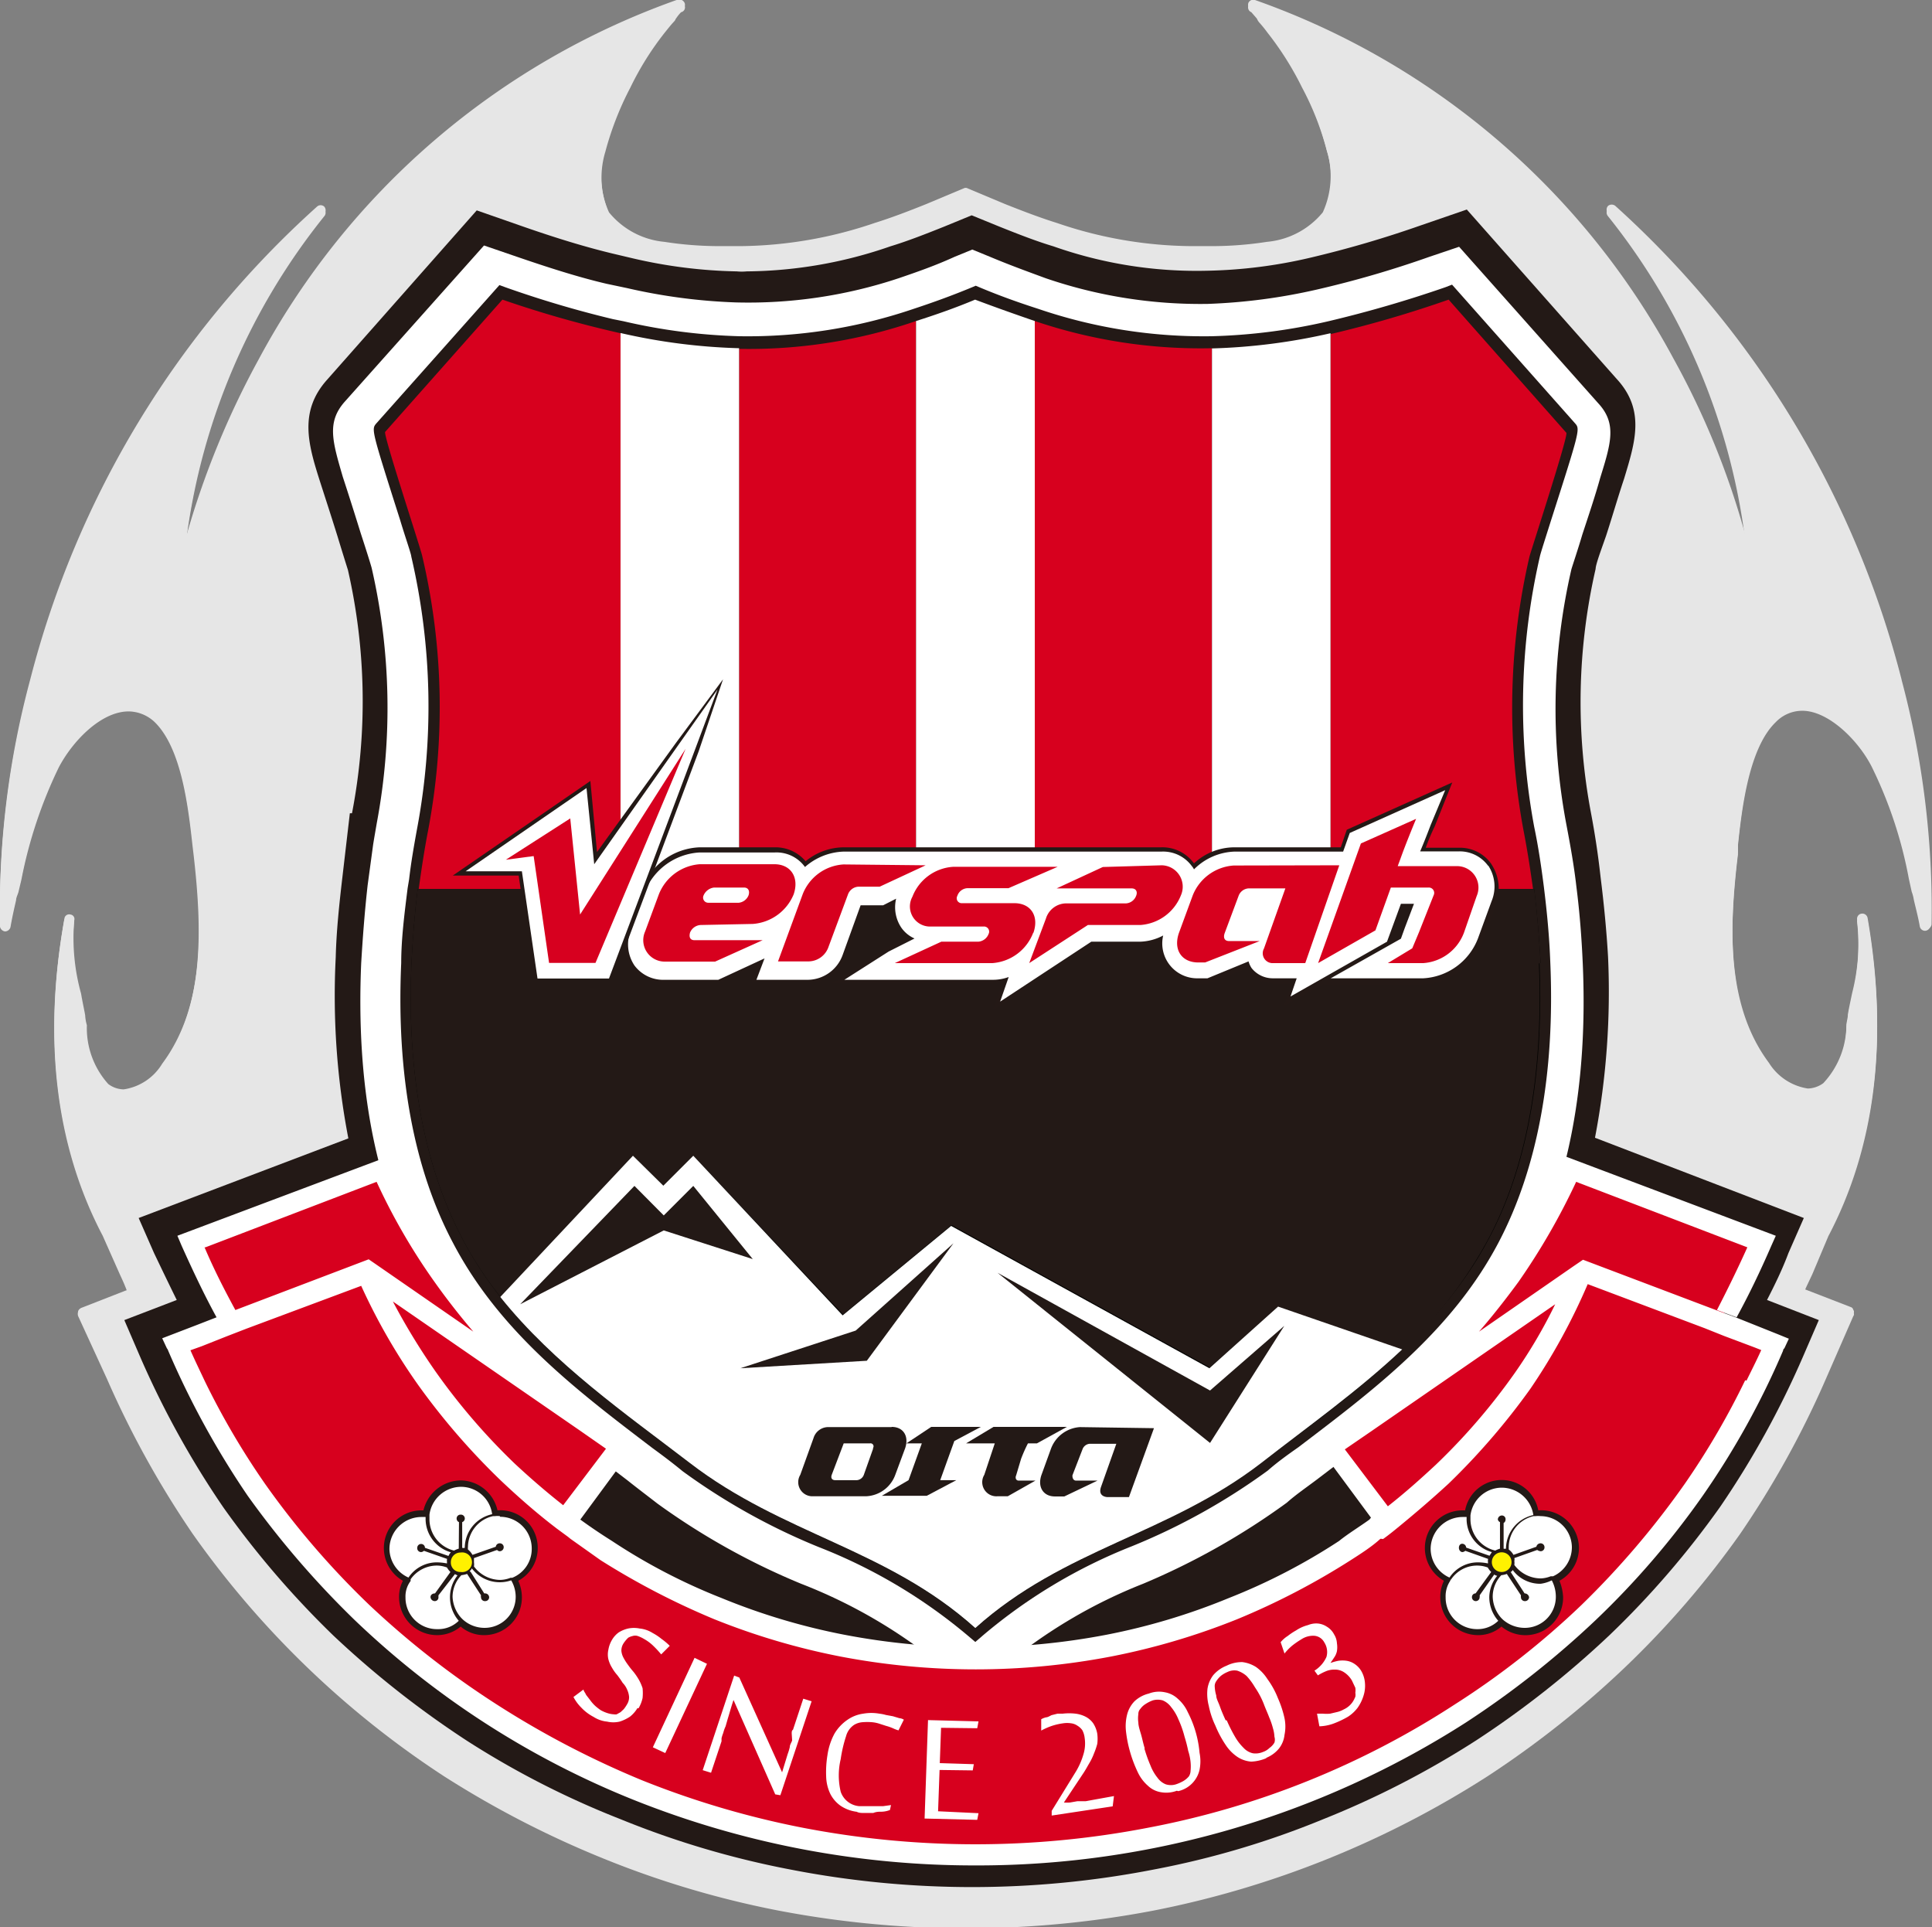
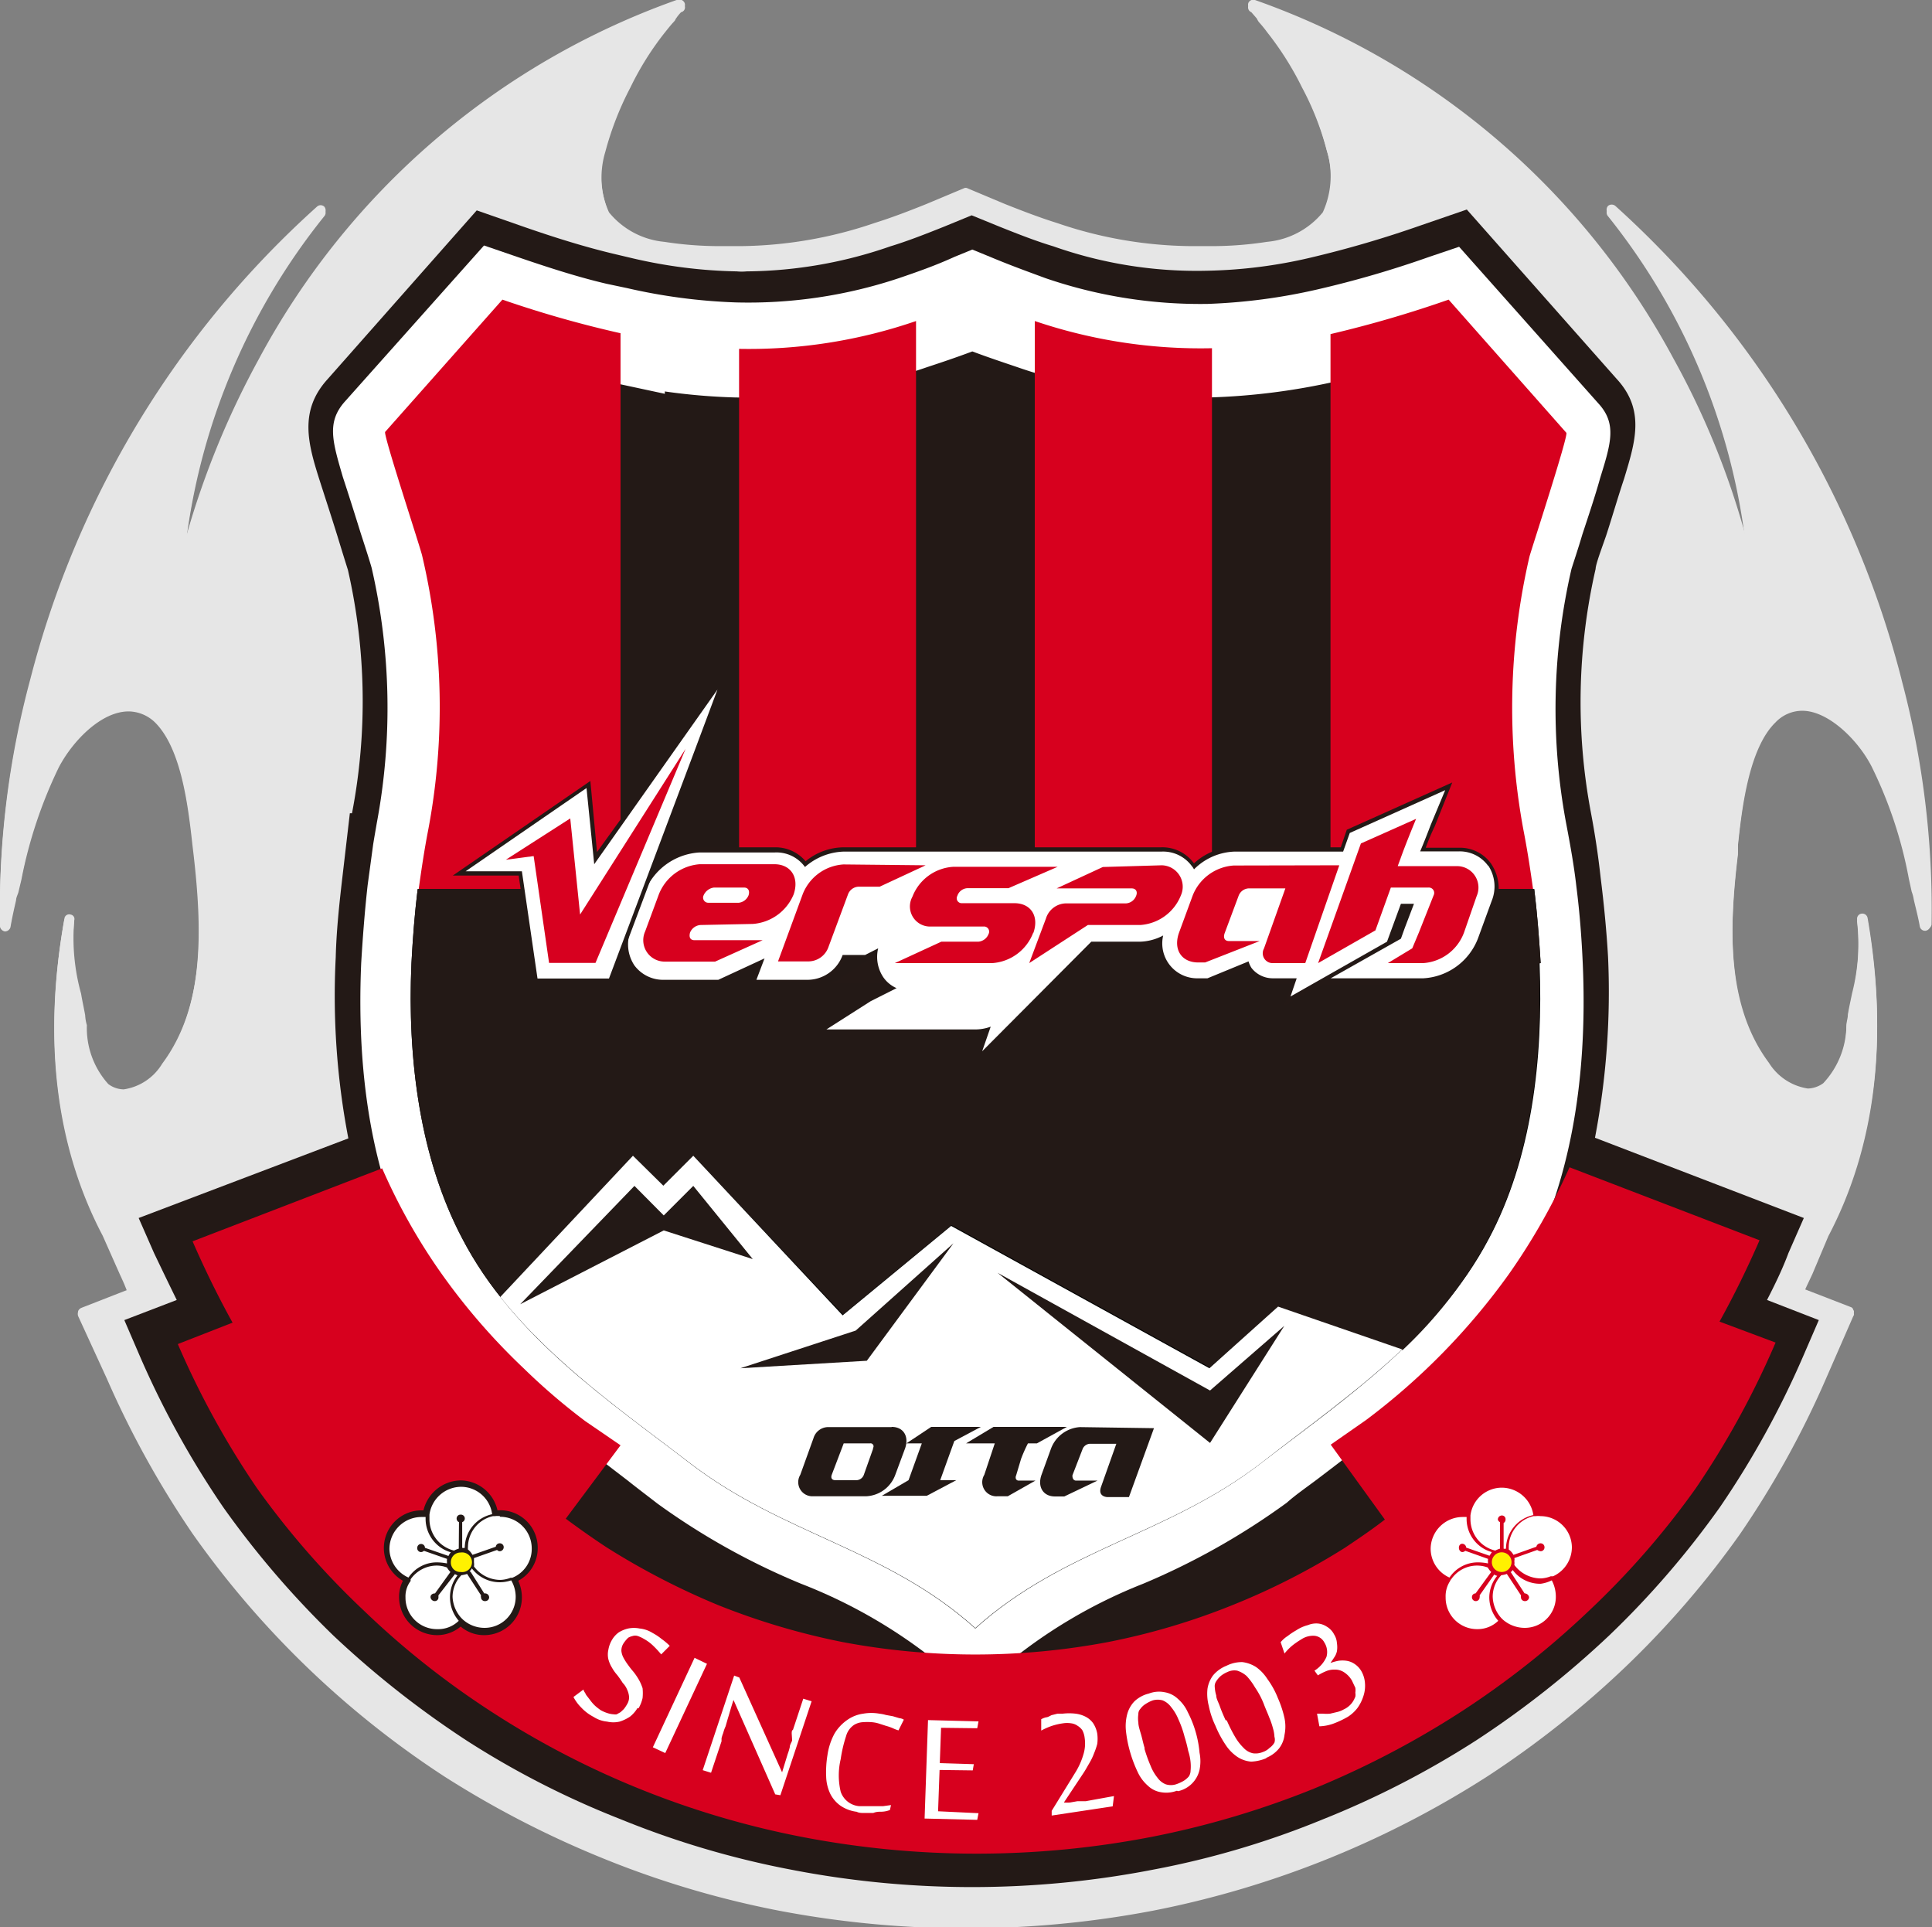
<svg xmlns="http://www.w3.org/2000/svg" viewBox="0 0 90.29 90.05">
  <rect x="0" y="0" width="90.29" height="90.05" fill="#808080" stroke="none" />
  <defs>
    <style>.cls-1{fill:#e6e6e6}.cls-2{fill:#231916}.cls-3{fill:#fff}.cls-4{fill:#d7001e}.cls-5{fill:#fff100}</style>
  </defs>
  <g id="Layer_2" data-name="Layer 2">
    <g id="レイヤー_2" data-name="レイヤー 2">
      <path class="cls-1" d="M88.87,31.76A44.7,44.7,0,0,0,75.49,9.62a.27.27,0,0,0-.34,0,.26.26,0,0,0,0,.35,30.19,30.19,0,0,1,6.41,15,37.55,37.55,0,0,0-3.36-8.23A35.63,35.63,0,0,0,58.65,0a.25.25,0,0,0-.31.14.25.25,0,0,0,.14.31l.26.29a.55.55,0,0,0,.1.17c.15.16.26.32.39.48A15.2,15.2,0,0,1,60.85,4,13.51,13.51,0,0,1,62,7a4.1,4.1,0,0,1-.18,2.92,3.81,3.81,0,0,1-2.61,1.38,16.85,16.85,0,0,1-2.55.2h-1a19.77,19.77,0,0,1-6.26-1.08c-.77-.24-1.56-.54-2.44-.89l-1.74-.73a.19.19,0,0,0-.18,0l-1.74.73c-.87.35-1.66.65-2.43.89a19.9,19.9,0,0,1-6.25,1.08h-1a16.71,16.71,0,0,1-2.57-.2,3.79,3.79,0,0,1-2.59-1.38A4.16,4.16,0,0,1,28.27,7a14.53,14.53,0,0,1,1.17-3A14.59,14.59,0,0,1,31.05,1.4l.4-.48s.06-.1.12-.17a1.48,1.48,0,0,1,.24-.29A.24.24,0,0,0,32,.15.28.28,0,0,0,31.62,0,35.68,35.68,0,0,0,12.1,16.77,39.91,39.91,0,0,0,8.72,25a30.27,30.27,0,0,1,6.43-15,.26.26,0,0,0,0-.35.25.25,0,0,0-.33,0A44.58,44.58,0,0,0,1.41,31.76,41.23,41.23,0,0,0,0,43.19a.29.29,0,0,0,.23.22.28.28,0,0,0,.26-.21c.07-.41.16-.81.26-1.25,0-.11.07-.25.11-.38L1,41a21.19,21.19,0,0,1,1.75-5.25c.67-1.28,2-2.62,3.26-2.62a1.85,1.85,0,0,1,1.24.52c1.24,1.21,1.55,4,1.77,5.79l.05.41c.4,3.52.51,7.17-1.49,9.85a2.53,2.53,0,0,1-1.8,1.2,1.23,1.23,0,0,1-.72-.25,3.91,3.91,0,0,1-1-2.75,2,2,0,0,1-.08-.47c-.06-.33-.14-.69-.19-1A9.68,9.68,0,0,1,3.47,43a.21.21,0,0,0-.18-.27.22.22,0,0,0-.28.2c-1,5.6-.39,10.58,1.8,14.75l.79,1.77c.13.28.25.55.35.82l-2.15.84a.29.29,0,0,0-.14.13.31.31,0,0,0,0,.19L5,64.31a43.44,43.44,0,0,0,4,7.23,44.92,44.92,0,0,0,5.35,6.19,44.46,44.46,0,0,0,6.46,5.1,44.89,44.89,0,0,0,7.42,3.83,42.49,42.49,0,0,0,8.2,2.44,46.7,46.7,0,0,0,17.53,0,42.91,42.91,0,0,0,8.2-2.44,43.55,43.55,0,0,0,7.4-3.83A44.19,44.19,0,0,0,76,77.73a42.82,42.82,0,0,0,5.33-6.19,42.73,42.73,0,0,0,4-7.23l1.28-2.92a.15.15,0,0,0,0-.19.17.17,0,0,0-.12-.13l-2.17-.84c.12-.27.25-.54.38-.82l.75-1.77c2.19-4.17,2.8-9.15,1.83-14.75a.25.25,0,0,0-.29-.2.24.24,0,0,0-.2.27,9.43,9.43,0,0,1-.23,3.43c-.07.34-.15.7-.2,1,0,.15-.05.31-.07.47a4,4,0,0,1-1.08,2.75,1.28,1.28,0,0,1-.72.25,2.6,2.6,0,0,1-1.82-1.2c-2-2.68-1.87-6.33-1.45-9.85l0-.41c.19-1.82.53-4.58,1.76-5.77a1.75,1.75,0,0,1,1.25-.54c1.2,0,2.59,1.34,3.24,2.62A20,20,0,0,1,89.27,41l.13.58a2.15,2.15,0,0,1,.1.38c.1.44.21.84.28,1.25a.26.26,0,0,0,.25.21.27.27,0,0,0,.24-.22,41.51,41.51,0,0,0-1.4-11.43" />
      <path class="cls-1" d="M88.87,31.87A44.72,44.72,0,0,0,75.49,9.74a.25.25,0,0,0-.36.34,30.25,30.25,0,0,1,6.41,15,37.5,37.5,0,0,0-3.36-8.22A35.59,35.59,0,0,0,58.65.13a.24.24,0,0,0-.31.14.24.24,0,0,0,.14.3l.26.3a.69.69,0,0,0,.1.17,5.84,5.84,0,0,1,.39.48,14.44,14.44,0,0,1,1.62,2.57,13.43,13.43,0,0,1,1.17,3,4.12,4.12,0,0,1-.18,2.93,3.8,3.8,0,0,1-2.61,1.37,15.65,15.65,0,0,1-2.55.2h-1a19.5,19.5,0,0,1-6.26-1.08c-.77-.24-1.56-.53-2.44-.89l-1.74-.72a.19.19,0,0,0-.18,0l-1.74.72c-.87.36-1.66.65-2.43.89a19.62,19.62,0,0,1-6.25,1.08h-1a15.55,15.55,0,0,1-2.57-.2,3.78,3.78,0,0,1-2.59-1.37,4.18,4.18,0,0,1-.19-2.93,14.45,14.45,0,0,1,1.17-3,13.88,13.88,0,0,1,1.61-2.57c.13-.16.26-.33.4-.48s.06-.1.12-.17a2,2,0,0,1,.24-.3A.23.23,0,0,0,32,.27a.27.27,0,0,0-.33-.14A35.64,35.64,0,0,0,12.1,16.89a39.86,39.86,0,0,0-3.38,8.22,30.33,30.33,0,0,1,6.43-15,.25.25,0,0,0,0-.34.24.24,0,0,0-.33,0A44.6,44.6,0,0,0,1.41,31.87,41.29,41.29,0,0,0,0,43.3a.28.28,0,0,0,.23.22.27.27,0,0,0,.26-.2c.07-.41.16-.82.26-1.25,0-.12.07-.25.11-.38L1,41.1a21.33,21.33,0,0,1,1.75-5.25c.67-1.27,2-2.61,3.26-2.61a1.8,1.8,0,0,1,1.24.52C8.49,35,8.8,37.73,9,39.54l.05.42c.4,3.51.51,7.17-1.49,9.84A2.52,2.52,0,0,1,5.78,51a1.25,1.25,0,0,1-.72-.26A4,4,0,0,1,4,48a2,2,0,0,1-.08-.47c-.06-.33-.13-.69-.19-1a9.69,9.69,0,0,1-.27-3.43.21.21,0,0,0-.18-.27A.22.22,0,0,0,3,43c-1,5.6-.39,10.58,1.8,14.74l.79,1.78c.13.28.25.54.35.82l-2.15.83a.35.35,0,0,0-.14.13.31.31,0,0,0,0,.19L5,64.43a44.26,44.26,0,0,0,4,7.23A43.31,43.31,0,0,0,20.76,83a45.67,45.67,0,0,0,7.42,3.83,44,44,0,0,0,8.2,2.44,46.7,46.7,0,0,0,17.53,0A44.89,44.89,0,0,0,69.51,83,44.87,44.87,0,0,0,76,77.85a42.82,42.82,0,0,0,5.33-6.19,43.52,43.52,0,0,0,4-7.23l1.28-2.93a.15.15,0,0,0,0-.19.19.19,0,0,0-.12-.13l-2.17-.83c.12-.28.25-.54.38-.82l.75-1.78c2.19-4.16,2.8-9.14,1.83-14.74a.24.24,0,0,0-.29-.2.24.24,0,0,0-.2.27,9.45,9.45,0,0,1-.23,3.43c-.07.34-.15.7-.2,1,0,.15-.05.31-.07.47a4,4,0,0,1-1.08,2.74,1.3,1.3,0,0,1-.72.26,2.59,2.59,0,0,1-1.82-1.21c-2-2.67-1.87-6.33-1.45-9.84l0-.42c.19-1.81.53-4.57,1.76-5.76a1.72,1.72,0,0,1,1.25-.54c1.2,0,2.59,1.34,3.24,2.61a20.13,20.13,0,0,1,1.74,5.25l.13.59a2,2,0,0,1,.1.38c.1.43.21.84.28,1.25a.25.25,0,0,0,.25.2.26.26,0,0,0,.24-.22,41.57,41.57,0,0,0-1.4-11.43" />
      <path class="cls-2" d="M82.58,60.74c.37-.72.73-1.46,1-2.19l.72-1.64-9.76-3.75a36.21,36.21,0,0,0,.61-8.46c-.07-1.21-.19-2.45-.35-3.73-.11-1-.26-2-.45-3a27.87,27.87,0,0,1,.22-11.39c0-.21.3-1,.49-1.55.28-.86.57-1.86.84-2.66.52-1.72,1-3.21-.35-4.67l-7-7.91-2.15.74a50.34,50.34,0,0,1-5.16,1.51,22.89,22.89,0,0,1-4.85.61,20.12,20.12,0,0,1-7.16-1.14c-.8-.24-1.62-.56-2.52-.92l-1.3-.53-1.29.53c-.9.36-1.72.68-2.51.92a20.86,20.86,0,0,1-6.71,1.17,2.53,2.53,0,0,1-.47,0,23.14,23.14,0,0,1-4.86-.61l-.93-.22c-1.29-.31-2.66-.73-4.21-1.27l-2.15-.75-7,7.92c-1.31,1.47-.88,3-.35,4.67.26.81.58,1.79.85,2.66.16.53.41,1.33.48,1.55A27.61,27.61,0,0,1,16.45,38h-.1L16,41c-.15,1.28-.28,2.52-.31,3.73a35.2,35.2,0,0,0,.59,8.46L6.48,56.91l.72,1.64c.35.73.7,1.46,1.06,2.19l-2.45.94.75,1.74a42.4,42.4,0,0,0,3.87,7,42.82,42.82,0,0,0,5.15,6,44.68,44.68,0,0,0,6.25,4.92A40.91,40.91,0,0,0,29,85a41.8,41.8,0,0,0,7.93,2.35,44.36,44.36,0,0,0,17,0A40.59,40.59,0,0,0,61.84,85,42,42,0,0,0,69,81.31a44.5,44.5,0,0,0,6.23-4.92,41.68,41.68,0,0,0,5.17-6,42,42,0,0,0,3.86-7L85,61.68Z" />
      <path class="cls-3" d="M45.43,79.15,44,77.83A24,24,0,0,0,37.44,74a32.68,32.68,0,0,1-6.72-3.75c-.45-.35-.93-.71-1.38-1.07C25.83,66.49,21.86,63.51,19.5,59c-2-3.74-2.86-8.44-2.62-14,.07-1.16.16-2.38.3-3.63l.26-1.92h0c.05-.31.11-.65.17-1a29.19,29.19,0,0,0-.24-11.91c-.05-.19-.29-.95-.51-1.62-.27-.87-.58-1.85-.84-2.64-.48-1.65-.76-2.55.09-3.51l6.51-7.3,1.4.48c1.57.54,3,1,4.33,1.31l.95.2a26.69,26.69,0,0,0,5.08.67A22.25,22.25,0,0,0,42,13c.82-.28,1.69-.58,2.61-1l.83-.34.83.34c.93.39,1.76.69,2.6,1a22.32,22.32,0,0,0,7.57,1.2,27.1,27.1,0,0,0,5.1-.67A48,48,0,0,0,66.8,12l1.39-.47,6.5,7.31c.88.95.6,1.86.09,3.5-.22.8-.55,1.78-.83,2.63-.2.68-.46,1.45-.51,1.62a29.06,29.06,0,0,0-.24,11.92c.19,1,.36,1.94.47,2.91.16,1.25.25,2.47.3,3.63.24,5.56-.65,10.25-2.61,14C69,63.51,65,66.5,61.53,69.14c-.48.36-1,.72-1.39,1.07A33.21,33.21,0,0,1,53.42,74a23.72,23.72,0,0,0-6.52,3.87ZM21.48,42.43c-.1,1-.18,1.88-.21,2.77-.2,4.69.53,8.78,2.11,11.77,1.91,3.62,5.31,6.19,8.59,8.67q.73.57,1.44,1.08A27.84,27.84,0,0,0,39.24,70a32.35,32.35,0,0,1,6.19,3.39A33.45,33.45,0,0,1,51.6,70a27.66,27.66,0,0,0,5.84-3.26c.49-.34,1-.7,1.44-1.07,3.3-2.49,6.68-5.06,8.6-8.68a23.24,23.24,0,0,0,2.1-11.77c0-1.05-.14-2.15-.27-3.27-.11-.89-.25-1.78-.42-2.63a33.87,33.87,0,0,1,.28-13.74c.06-.22.17-.56.61-1.95.23-.75.61-1.93.86-2.77l-3.8-4.28c-1.55.51-3,.91-4.36,1.23a30.89,30.89,0,0,1-5.95.76,25.83,25.83,0,0,1-9-1.42c-.68-.23-1.37-.46-2.09-.73-.72.27-1.4.5-2.1.73a25.79,25.79,0,0,1-9,1.42,28.88,28.88,0,0,1-3.27-.28v.11l-2.66-.57C27,17.51,25.57,17.1,24,16.6l-3.79,4.26c.26.84.63,2,.87,2.77a19.86,19.86,0,0,1,.58,1.95A33.35,33.35,0,0,1,22,39.32c-.16.83-.3,1.72-.4,2.61Z" />
-       <path class="cls-2" d="M45.58,76.72l-.33-.28a24.83,24.83,0,0,0-7-4.16,29.89,29.89,0,0,1-6.35-3.54c-.46-.38-.94-.74-1.42-1.09C27,65,23.36,62.25,21.18,58.09,19.34,54.63,18.52,50.2,18.75,45c0-1.12.15-2.3.3-3.5l.07-.42c.09-.79.23-1.58.37-2.35A30.91,30.91,0,0,0,19.22,26c0-.11-.29-.93-.52-1.7-1.35-4.24-1.35-4.24-1.11-4.52l5.75-6.46.3.11a49.84,49.84,0,0,0,5,1.48l.5.1a27,27,0,0,0,5.42.7,24.09,24.09,0,0,0,8.14-1.28c.88-.29,1.77-.61,2.71-1l.19-.08.19.08c.95.4,1.86.72,2.73,1a23.93,23.93,0,0,0,8.11,1.28,27.06,27.06,0,0,0,5.45-.7,56.29,56.29,0,0,0,5.47-1.59l.31-.12,5.74,6.47c.25.28.25.28-1.1,4.5-.25.79-.51,1.6-.53,1.71a31.07,31.07,0,0,0-.27,12.66c.19.9.33,1.85.45,2.79.15,1.2.26,2.38.3,3.5.23,5.24-.6,9.67-2.42,13.13-2.19,4.16-5.84,6.89-9.35,9.56-.5.35-1,.71-1.43,1.09a29.71,29.71,0,0,1-6.36,3.54,24.87,24.87,0,0,0-6.95,4.16Z" />
      <path class="cls-4" d="M80.36,61.75c.7-1.26,1.33-2.56,1.87-3.8l-8.88-3.41a29.66,29.66,0,0,1-2.84,5,31.23,31.23,0,0,1-6.67,6.81L62.19,67.5h0l0,0L64.72,71c-.59.46-1.23.89-1.87,1.32A32.68,32.68,0,0,1,57.59,75a32,32,0,0,1-5.79,1.72,33.36,33.36,0,0,1-12.44,0A33,33,0,0,1,33.57,75a34.34,34.34,0,0,1-5.25-2.72c-.65-.43-1.26-.86-1.88-1.32L29,67.53s0,0,0,0h0l-1.65-1.13a29.5,29.5,0,0,1-2.87-2.46,29.92,29.92,0,0,1-3.79-4.35,27.69,27.69,0,0,1-2.83-5L9,58c.54,1.24,1.17,2.54,1.87,3.8l-2.56,1A40.14,40.14,0,0,0,12,69.52a39.14,39.14,0,0,0,5,5.73A39.68,39.68,0,0,0,23,80a40.56,40.56,0,0,0,6.86,3.57,41.06,41.06,0,0,0,7.63,2.26,43,43,0,0,0,16.31,0,41.55,41.55,0,0,0,7.61-2.26A42,42,0,0,0,68.25,80a41.05,41.05,0,0,0,6-4.73,38.48,38.48,0,0,0,5-5.73,40.19,40.19,0,0,0,3.73-6.81Z" />
-       <path class="cls-3" d="M83.11,62.35l-2-.8-.92-.34-6.21-2.35-.44.3-4.42,3.06c.65-.75,1.26-1.53,1.84-2.32a31.2,31.2,0,0,0,2.7-4.68l8,3.06c-.45,1-.94,2-1.42,2.93l.92.34c.55-1,1.1-2.14,1.62-3.34l.21-.47L73.07,54l-.18.41a28.56,28.56,0,0,1-6.49,9.22A29.65,29.65,0,0,1,63.55,66c-.54.41-1.09.78-1.66,1.17l-.18.11-.22.14,2.58,3.49L64,71c-.47.34-1,.66-1.42,1a28.35,28.35,0,0,1-5.16,2.67,29.92,29.92,0,0,1-5.7,1.71,32.46,32.46,0,0,1-12.27,0,30.11,30.11,0,0,1-5.72-1.71A27.55,27.55,0,0,1,28.6,72c-.51-.32-1-.65-1.48-1h0l2.57-3.49-.24-.15-.16-.1c-.58-.39-1.13-.76-1.67-1.17a30.68,30.68,0,0,1-2.83-2.4,29.06,29.06,0,0,1-3.72-4.28,29.38,29.38,0,0,1-2.79-4.94l-.2-.41L8.29,57.74l.2.47c.54,1.2,1.06,2.3,1.63,3.34l-.9.35-1.64.63L7.8,63a.3.3,0,0,1,.06.11,40.18,40.18,0,0,0,3.71,6.77,42.62,42.62,0,0,0,5,5.81,40.77,40.77,0,0,0,13,8.39,42.84,42.84,0,0,0,16,3.08,42.31,42.31,0,0,0,22.94-6.68,42.78,42.78,0,0,0,6.07-4.79,38.71,38.71,0,0,0,5-5.81,37.88,37.88,0,0,0,3.75-6.77s0-.07.06-.11l.21-.45ZM62.85,67.72s0,0,0,0h0l1.24-.85,8.59-5.93a23.29,23.29,0,0,1-1.88,3.2,29.16,29.16,0,0,1-3.7,4.3c-.72.67-1.45,1.32-2.24,1.94h0ZM27.1,66.84l1.22.85h0s0,0,0,0l-2,2.64h0c-.79-.62-1.54-1.27-2.26-1.94a29.68,29.68,0,0,1-3.7-4.3,30.47,30.47,0,0,1-2-3.28ZM9.6,58.28l8-3.06a28.87,28.87,0,0,0,2.71,4.68c.56.79,1.17,1.57,1.81,2.32l-4.57-3.16-.32-.22L11,61.21c-.5-.92-1-1.89-1.44-2.93m72,6.21a35.92,35.92,0,0,1-2.81,4.82A39.81,39.81,0,0,1,73.9,75,38.34,38.34,0,0,1,68,79.63,39.83,39.83,0,0,1,53.65,85.4a42.49,42.49,0,0,1-16.13,0A41.51,41.51,0,0,1,30,83.18a42.7,42.7,0,0,1-6.8-3.55A40.71,40.71,0,0,1,17.27,75a39,39,0,0,1-4.87-5.65,35.91,35.91,0,0,1-2.83-4.82c-.22-.47-.45-.94-.67-1.44l.53-.19,1.16-.46.93-.36,5.36-2a28.25,28.25,0,0,0,2.69,4.67,32.37,32.37,0,0,0,3.84,4.43c.74.7,1.5,1.37,2.3,2h0l.31.24.53.39h0l.11.09,1.41,1a35.28,35.28,0,0,0,5.32,2.76,32.41,32.41,0,0,0,5.89,1.74,33.59,33.59,0,0,0,12.64,0,32.41,32.41,0,0,0,5.89-1.74,33.81,33.81,0,0,0,5.31-2.76c.5-.32,1-.64,1.39-1l.07,0a.07.07,0,0,0,.07,0h0c.25-.18.51-.39.74-.58h0l0,0h0c.78-.64,1.56-1.31,2.31-2a32.22,32.22,0,0,0,3.82-4.43A28.72,28.72,0,0,0,74.2,60l5.47,2.06v0l.9.36,1.41.53h0l.33.13c-.22.49-.48,1-.69,1.43" />
      <path class="cls-2" d="M25.13,72.32a1.75,1.75,0,0,0-1.88-1.75,1.79,1.79,0,0,0-1.72-1.4,1.82,1.82,0,0,0-1.74,1.4h-.11a1.76,1.76,0,0,0-.85,3.29,1.63,1.63,0,0,0-.18.76,1.78,1.78,0,0,0,1.8,1.78,1.72,1.72,0,0,0,1.08-.4,1.67,1.67,0,0,0,1.1.4,1.76,1.76,0,0,0,1.76-1.78,1.9,1.9,0,0,0-.17-.76,1.73,1.73,0,0,0,.91-1.54" />
      <path class="cls-3" d="M21.45,71.12a.18.18,0,0,1-.11-.16.18.18,0,0,1,.19-.19.18.18,0,0,1,.07.35v1.2a.21.21,0,0,0,.12,0v0A1.62,1.62,0,0,1,23,70.75a1.47,1.47,0,0,0-1.45-1.28,1.5,1.5,0,0,0-1.48,1.3V71a1.51,1.51,0,0,0,1.15,1.45h0a1,1,0,0,1,.22-.09Z" />
      <path class="cls-3" d="M20.9,72.84l-1.09-.38a.2.2,0,0,1-.13.06.18.18,0,0,1-.18-.2.18.18,0,1,1,.36,0l1.1.38a.59.59,0,0,1,.11-.17A1.63,1.63,0,0,1,19.89,71v-.12h-.21a1.5,1.5,0,0,0-1.48,1.48,1.49,1.49,0,0,0,.89,1.35A1.59,1.59,0,0,1,20.44,73a2.58,2.58,0,0,1,.45.05.35.35,0,0,1,0-.06.59.59,0,0,1,0-.14" />
      <path class="cls-3" d="M20.49,74.54s0,0,0,.08a.17.17,0,0,1-.16.19.2.2,0,0,1-.21-.19c0-.1.09-.17.21-.17h0l.72-1a.89.89,0,0,1-.16-.21h0a1.35,1.35,0,0,0-.47-.09,1.5,1.5,0,0,0-1.23.64s0,0,0,.08a1.19,1.19,0,0,0-.24.76,1.47,1.47,0,0,0,1.49,1.49,1.37,1.37,0,0,0,1-.39,1.67,1.67,0,0,1-.06-2.12l-.12-.06Z" />
      <path class="cls-3" d="M22,73.45l.63,1h.05a.19.19,0,0,1,.18.18.18.18,0,0,1-.18.18.18.18,0,0,1-.2-.18.15.15,0,0,1,0-.09l-.65-1a1.47,1.47,0,0,1-.27.06,1.48,1.48,0,0,0-.41,1,1.57,1.57,0,0,0,.41,1s0,0,.07.07a1.51,1.51,0,0,0,1,.39,1.45,1.45,0,0,0,1.47-1.48,1.54,1.54,0,0,0-.21-.74,1.64,1.64,0,0,1-1.84-.56.32.32,0,0,1-.1.13" />
      <path class="cls-3" d="M23.36,70.84a.9.9,0,0,0-.23,0l-.09,0a1.49,1.49,0,0,0-1.17,1.44.53.53,0,0,0,0,.12h0a.82.82,0,0,1,.21.25l1.09-.38a.18.18,0,0,1,.18-.16.18.18,0,0,1,.19.17.19.19,0,0,1-.19.2.17.17,0,0,1-.12-.06l-1.08.38V73a.62.62,0,0,1,0,.19v0a1.54,1.54,0,0,0,1.22.63,1.38,1.38,0,0,0,.49-.1l.08,0a1.45,1.45,0,0,0,.91-1.37,1.48,1.48,0,0,0-1.48-1.48" />
      <path class="cls-5" d="M21.07,73a.45.45,0,0,1,.46-.46.46.46,0,1,1,0,.91.44.44,0,0,1-.46-.45" />
-       <path class="cls-2" d="M73.79,72.32a1.77,1.77,0,0,0-1.9-1.75,1.74,1.74,0,0,0-3.42,0h-.11a1.76,1.76,0,0,0-.88,3.29,1.75,1.75,0,0,0-.17.76,1.77,1.77,0,0,0,1.76,1.78,1.67,1.67,0,0,0,1.1-.4,1.76,1.76,0,0,0,2.88-1.38,2.32,2.32,0,0,0-.17-.76,1.75,1.75,0,0,0,.91-1.54" />
      <path class="cls-3" d="M70.1,71.12A.18.18,0,0,1,70,71a.19.19,0,0,1,.18-.19.17.17,0,0,1,.18.19.18.18,0,0,1-.09.16v1.2a.25.25,0,0,0,.11,0v0a1.62,1.62,0,0,1,1.28-1.57,1.5,1.5,0,0,0-1.48-1.28,1.48,1.48,0,0,0-1.46,1.3v.08c0,.06,0,.07,0,.11a1.51,1.51,0,0,0,1.16,1.45h0a1,1,0,0,1,.22-.09Z" />
      <path class="cls-3" d="M69.55,72.84l-1.07-.38s-.07.06-.14.06-.16-.08-.16-.2.07-.19.16-.19a.19.19,0,0,1,.18.18l1.09.38.11-.17A1.61,1.61,0,0,1,68.54,71v-.12h-.2a1.5,1.5,0,0,0-1.48,1.48,1.48,1.48,0,0,0,.88,1.35A1.59,1.59,0,0,1,69.07,73a2.26,2.26,0,0,1,.47.05V73a.61.61,0,0,1,0-.14" />
      <path class="cls-3" d="M69.15,74.54a.15.15,0,0,1,0,.08.18.18,0,0,1-.19.19.18.18,0,0,1-.17-.19.17.17,0,0,1,.17-.17h0l.73-1a.89.89,0,0,1-.16-.21h0a1.44,1.44,0,0,0-.51-.09,1.46,1.46,0,0,0-1.2.64.16.16,0,0,0-.05.08,1.29,1.29,0,0,0-.21.76,1.47,1.47,0,0,0,1.46,1.49,1.39,1.39,0,0,0,1-.39,1.67,1.67,0,0,1-.42-1.1,1.61,1.61,0,0,1,.37-1,.48.48,0,0,1-.14-.06Z" />
      <path class="cls-3" d="M70.6,73.45l.65,1h0a.21.21,0,0,1,.21.18.19.19,0,0,1-.21.18.18.18,0,0,1-.17-.18.24.24,0,0,1,0-.09l-.66-1a1.1,1.1,0,0,1-.26.06,1.47,1.47,0,0,0-.4,1,1.56,1.56,0,0,0,.4,1l.07.07a1.55,1.55,0,0,0,1,.39,1.45,1.45,0,0,0,1.48-1.48,1.63,1.63,0,0,0-.19-.74A1.64,1.64,0,0,1,72,74a1.59,1.59,0,0,1-1.31-.65c0,.06-.08.09-.12.13" />
      <path class="cls-3" d="M72,70.84a1,1,0,0,0-.24,0l-.09,0a1.49,1.49,0,0,0-1.16,1.44v.12h0a.74.74,0,0,1,.22.25l1.07-.38a.2.2,0,0,1,.2-.16.18.18,0,0,1,.18.17.18.18,0,0,1-.18.2.35.35,0,0,1-.16-.06l-1.07.38a.22.22,0,0,1,0,.13.63.63,0,0,1,0,.19v0a1.55,1.55,0,0,0,1.23.63,1.37,1.37,0,0,0,.47-.1l.11,0a1.49,1.49,0,0,0,.88-1.37A1.47,1.47,0,0,0,72,70.84" />
      <path class="cls-5" d="M69.72,73a.46.46,0,1,1,.45.45.46.46,0,0,1-.45-.45" />
      <path class="cls-4" d="M56.64 41.57V16.27A24.14 24.14 0 0 1 48.36 15v26.6ZM71.65 41.57c-.13-.93-.27-1.85-.45-2.77A31.25 31.25 0 0 1 71.48 26c.11-.4 1.84-5.69 1.72-5.78L67.7 14a53.93 53.93 0 0 1-5.52 1.61v26ZM42.81 41.57V15a24 24 0 0 1-8.27 1.3v25.3ZM29 15.57A51.51 51.51 0 0 1 23.48 14L18 20.18c-.1.12 1.64 5.38 1.73 5.79A30.85 30.85 0 0 1 20 38.84c-.17.88-.31 1.81-.44 2.76H29Z" />
-       <path class="cls-3" d="M48.36 41.57V15c-.9-.31-1.81-.63-2.79-1-.93.39-1.85.71-2.76 1v26.6ZM34.54 41.57V16.27A28 28 0 0 1 29 15.56v26ZM62.18 41.57v-26a28.14 28.14 0 0 1-5.54.71v25.3Z" />
      <path d="M72,45h0c-.07-1.16-.16-2.32-.3-3.46H19.52c-.14,1.14-.23,2.3-.29,3.46-.2,4.51.4,9.13,2.38,12.88,2.41,4.62,6.83,7.56,10.62,10.48,4.38,3.37,9.21,4,13.35,7.73,4.16-3.74,9-4.36,13.36-7.73,3.79-2.92,8.2-5.86,10.64-10.48,2-3.75,2.55-8.37,2.37-12.88" style="fill:#010100" />
      <path class="cls-2" d="M72,45h0c-.07-1.16-.16-2.32-.3-3.46H19.52c-.14,1.14-.23,2.3-.29,3.46-.2,4.51.4,9.13,2.38,12.88a16.91,16.91,0,0,0,1.79,2.73L29.58,54,31,55.4,32.4,54l7,7.42,5.07-4.18,12.07,6.65,3.21-2.81,5.8,2a20.39,20.39,0,0,0,4-5.18c2-3.75,2.55-8.37,2.37-12.88" />
      <path class="cls-3" d="M56.52,63.93,44.45,57.28l-5.07,4.18L32.4,54,31,55.4,29.58,54l-6.2,6.6c2.51,3.14,5.88,5.47,8.85,7.75,4.38,3.37,9.21,4,13.35,7.72,4.16-3.73,9-4.35,13.37-7.72,2.14-1.67,4.5-3.34,6.58-5.3l-5.8-2Z" />
      <path class="cls-2" d="M31.02 56.79 32.4 55.41 35.18 58.83 31.02 57.49 24.31 60.94 29.65 55.41 31.02 56.79zM46.62 59.47 56.55 64.97 60.02 61.95 56.55 67.42 46.62 59.47zM44.56 58.09 39.99 62.17 34.6 63.93 40.51 63.58 44.56 58.09zM41.67 66.68h-3a.72.72 0 0 0-.65.51l-.62 1.72a.66.66 0 0 0 .62 1H40.5a1.52 1.52 0 0 0 1.34-1l.46-1.24c.19-.55-.07-1-.63-1m-.86 1-.44 1.24a.38.38 0 0 1-.33.25h-1c-.17 0-.22-.11-.17-.25l.56-1.47h1.23a.14.14 0 0 1 .13.23" />
      <path class="cls-2" d="M44.3,68.16l.3-.83,1.24-.66H43.52l-1.16.77h.72l-.62,1.72-1.25.73h2.1l1.38-.73h-.75Z" />
      <path class="cls-2" d="M47.72,68.16a7,7,0,0,1,.32-.72h.42l1.4-.77H46.43l-1,.6-.28.17h1.34L46,68.91a.66.66,0,0,0,.63,1h.47l1.29-.73h-.78c-.12,0-.18-.11-.12-.25Z" />
      <path class="cls-2" d="M50.47,66.68a1.55,1.55,0,0,0-1.35,1l-.45,1.24c-.19.55.08,1,.63,1h.44l1.55-.74h-1c-.12,0-.18-.11-.17-.25l.48-1.24a.39.39,0,0,1,.32-.23h1.25l-.71,2c-.18.49.3.49.3.49h1l1.17-3.22Z" />
      <path d="M69.69,40.36a1.79,1.79,0,0,0-1.51-.75H66.63a10.36,10.36,0,0,1,.42-1l.82-2.05-4.93,2.21-.28.82h-5a2.78,2.78,0,0,0-1.86.75,1.83,1.83,0,0,0-1.55-.75H39.42a2.84,2.84,0,0,0-1.77.65,1.85,1.85,0,0,0-1.46-.65H32.7a3,3,0,0,0-2.72,2l-.66,1.77a1.94,1.94,0,0,0,.19,1.82,1.8,1.8,0,0,0,1.54.75h2.57l1.79-.85-.3.85h2.67a1.93,1.93,0,0,0,1.77-1.28l.8-2.22h1l.34-.17A1.78,1.78,0,0,0,42,43.41a1.56,1.56,0,0,0,.38.39l-.93.46-2.5,1.66h7.44a2.44,2.44,0,0,0,.48-.05l-.46,1.32,4.69-3h2.2a2.68,2.68,0,0,0,.89-.15,1.74,1.74,0,0,0,.32,1.16,1.81,1.81,0,0,0,1.52.75h.46l1.81-.72s.07.11.09.15a1.41,1.41,0,0,0,1.13.57h.84L60,47l1.87-1h4.68a3.1,3.1,0,0,0,2.73-2l.63-1.76a2.07,2.07,0,0,0-.19-1.83" style="fill:#241916" />
-       <path class="cls-3" d="M69.55,40.46a1.64,1.64,0,0,0-1.37-.68H66.37c.25-.59.49-1.23.49-1.23l.68-1.63-4.46,2-.31.87H57.7a2.8,2.8,0,0,0-1.9.83.65.65,0,0,0-.1-.15,1.66,1.66,0,0,0-1.41-.68H39.43a2.87,2.87,0,0,0-1.81.72s0,0,0,0a1.64,1.64,0,0,0-1.4-.68H32.7a2.94,2.94,0,0,0-2.57,1.85l-.64,1.76a1.77,1.77,0,0,0,.16,1.67,1.67,1.67,0,0,0,1.4.67h2.52l2.16-1-.38,1h2.43a1.75,1.75,0,0,0,1.6-1.16l.84-2.32h1.05l.61-.31a1.71,1.71,0,0,0,.24,1.35,1.47,1.47,0,0,0,.62.51l-1.21.61-2.07,1.32h6.92a2.13,2.13,0,0,0,.76-.13l-.4,1.15L51,44h2.26a2.44,2.44,0,0,0,1.1-.29,1.63,1.63,0,0,0,1.64,2h.43l1.92-.79a1.11,1.11,0,0,0,.14.31,1.26,1.26,0,0,0,1,.48H60.6l-.29.85L64.82,44l.65-1.77h.61l-.43,1.13-.18.5-3.28,1.85h4.33a2.91,2.91,0,0,0,2.55-1.86l.64-1.75a1.78,1.78,0,0,0-.16-1.66" />
+       <path class="cls-3" d="M69.55,40.46a1.64,1.64,0,0,0-1.37-.68H66.37c.25-.59.49-1.23.49-1.23l.68-1.63-4.46,2-.31.87H57.7a2.8,2.8,0,0,0-1.9.83.65.65,0,0,0-.1-.15,1.66,1.66,0,0,0-1.41-.68H39.43a2.87,2.87,0,0,0-1.81.72s0,0,0,0a1.64,1.64,0,0,0-1.4-.68H32.7a2.94,2.94,0,0,0-2.57,1.85l-.64,1.76a1.77,1.77,0,0,0,.16,1.67,1.67,1.67,0,0,0,1.4.67h2.52l2.16-1-.38,1h2.43a1.75,1.75,0,0,0,1.6-1.16h1.05l.61-.31a1.71,1.71,0,0,0,.24,1.35,1.47,1.47,0,0,0,.62.51l-1.21.61-2.07,1.32h6.92a2.13,2.13,0,0,0,.76-.13l-.4,1.15L51,44h2.26a2.44,2.44,0,0,0,1.1-.29,1.63,1.63,0,0,0,1.64,2h.43l1.92-.79a1.11,1.11,0,0,0,.14.31,1.26,1.26,0,0,0,1,.48H60.6l-.29.85L64.82,44l.65-1.77h.61l-.43,1.13-.18.5-3.28,1.85h4.33a2.91,2.91,0,0,0,2.55-1.86l.64-1.75a1.78,1.78,0,0,0-.16-1.66" />
      <path class="cls-4" d="M32.74 43.22h0a.57.57 0 0 0-.49.35c-.06.21 0 .36.21.36h3.18l-2.22 1H31.05a1 1 0 0 1-.9-1.41l.64-1.73a2.23 2.23 0 0 1 1.91-1.41h3.49c.78 0 1.17.63.9 1.41a2.24 2.24 0 0 1-1.91 1.38Zm2-1.75H33.37a.61.61 0 0 0-.49.37.24.24 0 0 0 .23.34h1.42a.56.56 0 0 0 .45-.34c.07-.2 0-.37-.21-.37ZM43.26 40.43l-2.15 1h-1a.55.55 0 0 0-.48.36l-.91 2.45a1 1 0 0 1-.91.68H36.36l1.15-3.13a2.19 2.19 0 0 1 1.91-1.4ZM48.29 43.57A2.21 2.21 0 0 1 46.38 45H41.82l2.17-1h1.72a.56.56 0 0 0 .49-.36.24.24 0 0 0-.22-.35H43.53a.94.94 0 0 1-.89-1.39 2.19 2.19 0 0 1 1.92-1.4h4.87l-2.3 1H45.21a.52.52 0 0 0-.47.36.23.23 0 0 0 .22.34H47.4c.79 0 1.17.62.89 1.4M54.29 40.43a1 1 0 0 1 .9 1.4 2.2 2.2 0 0 1-1.9 1.39H50.84L48.1 45l.78-2.08a1 1 0 0 1 .92-.71h2.82a.54.54 0 0 0 .47-.34c.09-.2 0-.36-.2-.36H49.38l2.16-1ZM62.59 40.43 61 45H59.51a.46.46 0 0 1-.44-.68l1-2.81H58.34a.53.53 0 0 0-.46.36l-.65 1.74c-.07.21 0 .36.21.36h1.43l-2.55 1H56c-.78 0-1.18-.6-.9-1.39l.64-1.74a2.22 2.22 0 0 1 1.92-1.4ZM68.42 43.57A2.19 2.19 0 0 1 66.52 45H64.86L66 44.31l.31-.74c.2 0-.07.21 0 0L67 41.83a.25.25 0 0 0-.24-.36H65l-.72 2L61.6 45l2-5.59 2.58-1.15s-.48 1.15-.73 1.86l-.13.35h2.82a1 1 0 0 1 .87 1.4Z" />
      <path class="cls-2" d="M31.59 34.71 27.9 39.81 27.59 36.49 21.16 40.91 24.24 40.91 24.96 45.91 28.6 45.91 32.65 35.11 33.79 31.74 31.59 34.71z" />
      <path class="cls-3" d="M33.53 32.22 32.46 35.08 28.46 45.72 25.12 45.72 24.39 40.71 21.76 40.71 27.41 36.82 27.77 40.38 31.75 34.74 33.53 32.22z" />
      <path style="fill:#d7001f" d="M32.04 34.99 27.83 44.99 25.66 44.99 24.94 40 23.64 40.17 26.65 38.24 27.11 42.73 32.04 34.99z" />
      <path class="cls-3" d="M29.79 79.81a1.46 1.46 0 0 1-.35.4 1.93 1.93 0 0 1-.48.23 1.31 1.31 0 0 1-.59 0 1.4 1.4 0 0 1-.63-.22 2.13 2.13 0 0 1-.57-.43 2 2 0 0 1-.37-.5l.47-.35c0 .07.08.15.12.25l.2.26a1.79 1.79 0 0 0 .22.25 2.47 2.47 0 0 0 .27.21 1.7 1.7 0 0 0 .33.14 1.11 1.11 0 0 0 .28.05.34.34 0 0 0 .13 0L29 80l.15-.14a1.64 1.64 0 0 0 .15-.22.63.63 0 0 0 .1-.35 1 1 0 0 0-.09-.34 1 1 0 0 0-.21-.32c-.08-.13-.16-.24-.25-.36a2 2 0 0 1-.25-.35 1.42 1.42 0 0 1-.17-.4 1 1 0 0 1 0-.43 1.35 1.35 0 0 1 .19-.5 1.12 1.12 0 0 1 .3-.32 1.45 1.45 0 0 1 .44-.18 1.35 1.35 0 0 1 .53 0 1.39 1.39 0 0 1 .61.21 2.56 2.56 0 0 1 .42.28 2.92 2.92 0 0 1 .38.32l-.4.4a4.61 4.61 0 0 0-.37-.4 2 2 0 0 0-.43-.32 1.59 1.59 0 0 0-.3-.14.39.39 0 0 0-.23 0 .8.8 0 0 0-.21.08 1.49 1.49 0 0 0-.23.28.62.62 0 0 0-.09.34.84.84 0 0 0 .1.32 2.56 2.56 0 0 0 .21.33 4.19 4.19 0 0 0 .26.33 3 3 0 0 1 .25.37 2.2 2.2 0 0 1 .17.39 2.27 2.27 0 0 1 0 .46 1.64 1.64 0 0 1-.19.48M30.51 81.64 32.46 77.46 33.04 77.74 31.09 81.91 30.51 81.64zM36.23 83.84l-1.95-4.41 0 0c-.11.32-.19.63-.27.88l-.1.35a1.67 1.67 0 0 0-.11.31 1.77 1.77 0 0 0-.08.25l0 .14-.49 1.47-.39-.12 1.47-4.42.24.09 2 4.43h0l.26-.85a2.58 2.58 0 0 0 .1-.33c0-.11.08-.21.11-.31L37 81c0-.08 0-.14.06-.18l.48-1.45.39.12-1.46 4.39ZM40.1 84.66a1.73 1.73 0 0 1-.82-.29 1.52 1.52 0 0 1-.48-.56 2 2 0 0 1-.19-.8 4.85 4.85 0 0 1 .06-1A3 3 0 0 1 39 81a2.06 2.06 0 0 1 .6-.64 1.69 1.69 0 0 1 .74-.29 2.15 2.15 0 0 1 .76 0 1.77 1.77 0 0 1 .3.06l.33.06.3.09a.47.47 0 0 1 .21.07l-.25.5a1.53 1.53 0 0 1-.24-.09 2.23 2.23 0 0 0-.34-.12l-.34-.11a1.57 1.57 0 0 0-.3-.06 2.74 2.74 0 0 0-.48 0 .88.88 0 0 0-.37.12.92.92 0 0 0-.38.53 6.31 6.31 0 0 0-.25 1.07 3.29 3.29 0 0 0 0 1.53 1 1 0 0 0 .85.67l.37 0c.13 0 .25 0 .38 0h.39l.36-.05-.05.23a1.12 1.12 0 0 1-.38.08c-.13 0-.26 0-.4.06h-.4c-.15 0-.27 0-.38-.06M45.67 85.03 43.21 84.97 43.37 80.37 45.73 80.43 45.67 80.75 43.98 80.73 43.92 82.38 45.51 82.43 45.46 82.72 43.91 82.7 43.84 84.63 45.73 84.72 45.67 85.03zM49.72 84.22a1.77 1.77 0 0 0 .29 0l.34-.06c.12 0 .25 0 .39 0l.38-.07.94-.17L52 84.4l-2.85.43 0-.22 1.14-1.85a3.36 3.36 0 0 0 .34-.78 1.73 1.73 0 0 0 .06-.78 1 1 0 0 0-.11-.36.76.76 0 0 0-.23-.21.65.65 0 0 0-.29-.11 1.25 1.25 0 0 0-.38 0 2.94 2.94 0 0 0-.52.12 3.16 3.16 0 0 0-.5.22v-.53a.85.85 0 0 1 .23-.09c.07 0 .17-.06.25-.1l.28-.07.24 0a2.59 2.59 0 0 1 .61 0 1.42 1.42 0 0 1 .48.15 1 1 0 0 1 .34.3 1.29 1.29 0 0 1 .19.49 1.85 1.85 0 0 1 0 .47 3.28 3.28 0 0 1-.15.44 2.77 2.77 0 0 1-.22.46c-.1.17-.19.34-.3.5ZM55 83.67a1.4 1.4 0 0 1-.74.07 1.14 1.14 0 0 1-.61-.3 1.91 1.91 0 0 1-.47-.62 6 6 0 0 1-.36-.94 5.79 5.79 0 0 1-.2-1 2.19 2.19 0 0 1 .06-.79 1.38 1.38 0 0 1 .34-.6 1.49 1.49 0 0 1 .67-.36 1.32 1.32 0 0 1 .75-.06 1.18 1.18 0 0 1 .6.3 1.83 1.83 0 0 1 .47.63 5.1 5.1 0 0 1 .55 1.9 2 2 0 0 1 0 .79 1.32 1.32 0 0 1-1 1m-1.58-2a6.76 6.76 0 0 0 .29.81 2.14 2.14 0 0 0 .33.57.87.87 0 0 0 .38.3.79.79 0 0 0 .48 0 1.92 1.92 0 0 0 .32-.14 1 1 0 0 0 .28-.23.5.5 0 0 0 .08-.26 2.18 2.18 0 0 0 0-.41 2.43 2.43 0 0 0-.11-.52 6.43 6.43 0 0 0-.17-.66 4.81 4.81 0 0 0-.29-.82 2.2 2.2 0 0 0-.34-.57.92.92 0 0 0-.39-.31.83.83 0 0 0-.47 0 1.59 1.59 0 0 0-.32.16.85.85 0 0 0-.26.24.33.33 0 0 0-.09.24 1.36 1.36 0 0 0 0 .4c0 .14.06.33.12.53s.1.42.18.68M59.2 82.14a2 2 0 0 1-.73.17 1.36 1.36 0 0 1-.64-.22 2 2 0 0 1-.55-.56 5 5 0 0 1-.48-.9 3.9 3.9 0 0 1-.31-.93 2.21 2.21 0 0 1-.06-.79 1.4 1.4 0 0 1 .27-.64 1.57 1.57 0 0 1 .62-.44 1.59 1.59 0 0 1 .74-.17 1.55 1.55 0 0 1 .64.23 2 2 0 0 1 .53.56 3.91 3.91 0 0 1 .49.89 4.91 4.91 0 0 1 .31.94 1.92 1.92 0 0 1 0 .78 1.25 1.25 0 0 1-.26.64 1.5 1.5 0 0 1-.61.44m-1.83-1.76a7.25 7.25 0 0 0 .4.79 2.41 2.41 0 0 0 .39.5.84.84 0 0 0 .43.25.88.88 0 0 0 .47-.06.81.81 0 0 0 .31-.19.79.79 0 0 0 .23-.25.47.47 0 0 0 0-.27 1.68 1.68 0 0 0-.07-.4 3.6 3.6 0 0 0-.18-.52c-.07-.19-.17-.4-.25-.62a3.92 3.92 0 0 0-.41-.77 3 3 0 0 0-.39-.53 1.24 1.24 0 0 0-.44-.25.73.73 0 0 0-.45.06 1.33 1.33 0 0 0-.31.18 1.18 1.18 0 0 0-.23.27.39.39 0 0 0-.06.25 1.68 1.68 0 0 0 .07.4c0 .15.1.31.17.51s.16.41.27.65M61.43 78.06a1.45 1.45 0 0 0 .56-.64.83.83 0 0 0-.1-.68.58.58 0 0 0-.47-.31 1 1 0 0 0-.61.17 3.93 3.93 0 0 0-.42.29 2.54 2.54 0 0 0-.36.37l-.18-.53a1.35 1.35 0 0 1 .33-.29 2.94 2.94 0 0 1 .39-.26 1.83 1.83 0 0 1 .56-.25 1 1 0 0 1 .49-.07A.91.91 0 0 1 62 76a.9.9 0 0 1 .35.37.86.86 0 0 1 .13.41 1.17 1.17 0 0 1 0 .37.81.81 0 0 1-.14.31c-.06.1-.12.17-.16.24h0a2.63 2.63 0 0 1 .36-.1 1.34 1.34 0 0 1 .4 0 .91.91 0 0 1 .37.15 1 1 0 0 1 .31.33 1.31 1.31 0 0 1 .17.56 1.52 1.52 0 0 1-.07.6 2 2 0 0 1-.27.55 1.77 1.77 0 0 1-.45.42 4.37 4.37 0 0 1-.7.33 2.12 2.12 0 0 1-.64.12l-.11-.59h.28a1.94 1.94 0 0 0 .33 0l.34-.08a1.17 1.17 0 0 0 .3-.12 1 1 0 0 0 .48-.46l.06-.13a.56.56 0 0 0 0-.19.74.74 0 0 0 0-.23l-.16-.34a1.15 1.15 0 0 0-.39-.4.77.77 0 0 0-.41-.11 1 1 0 0 0-.42.08 2.61 2.61 0 0 0-.37.19Z" />
    </g>
  </g>
</svg>